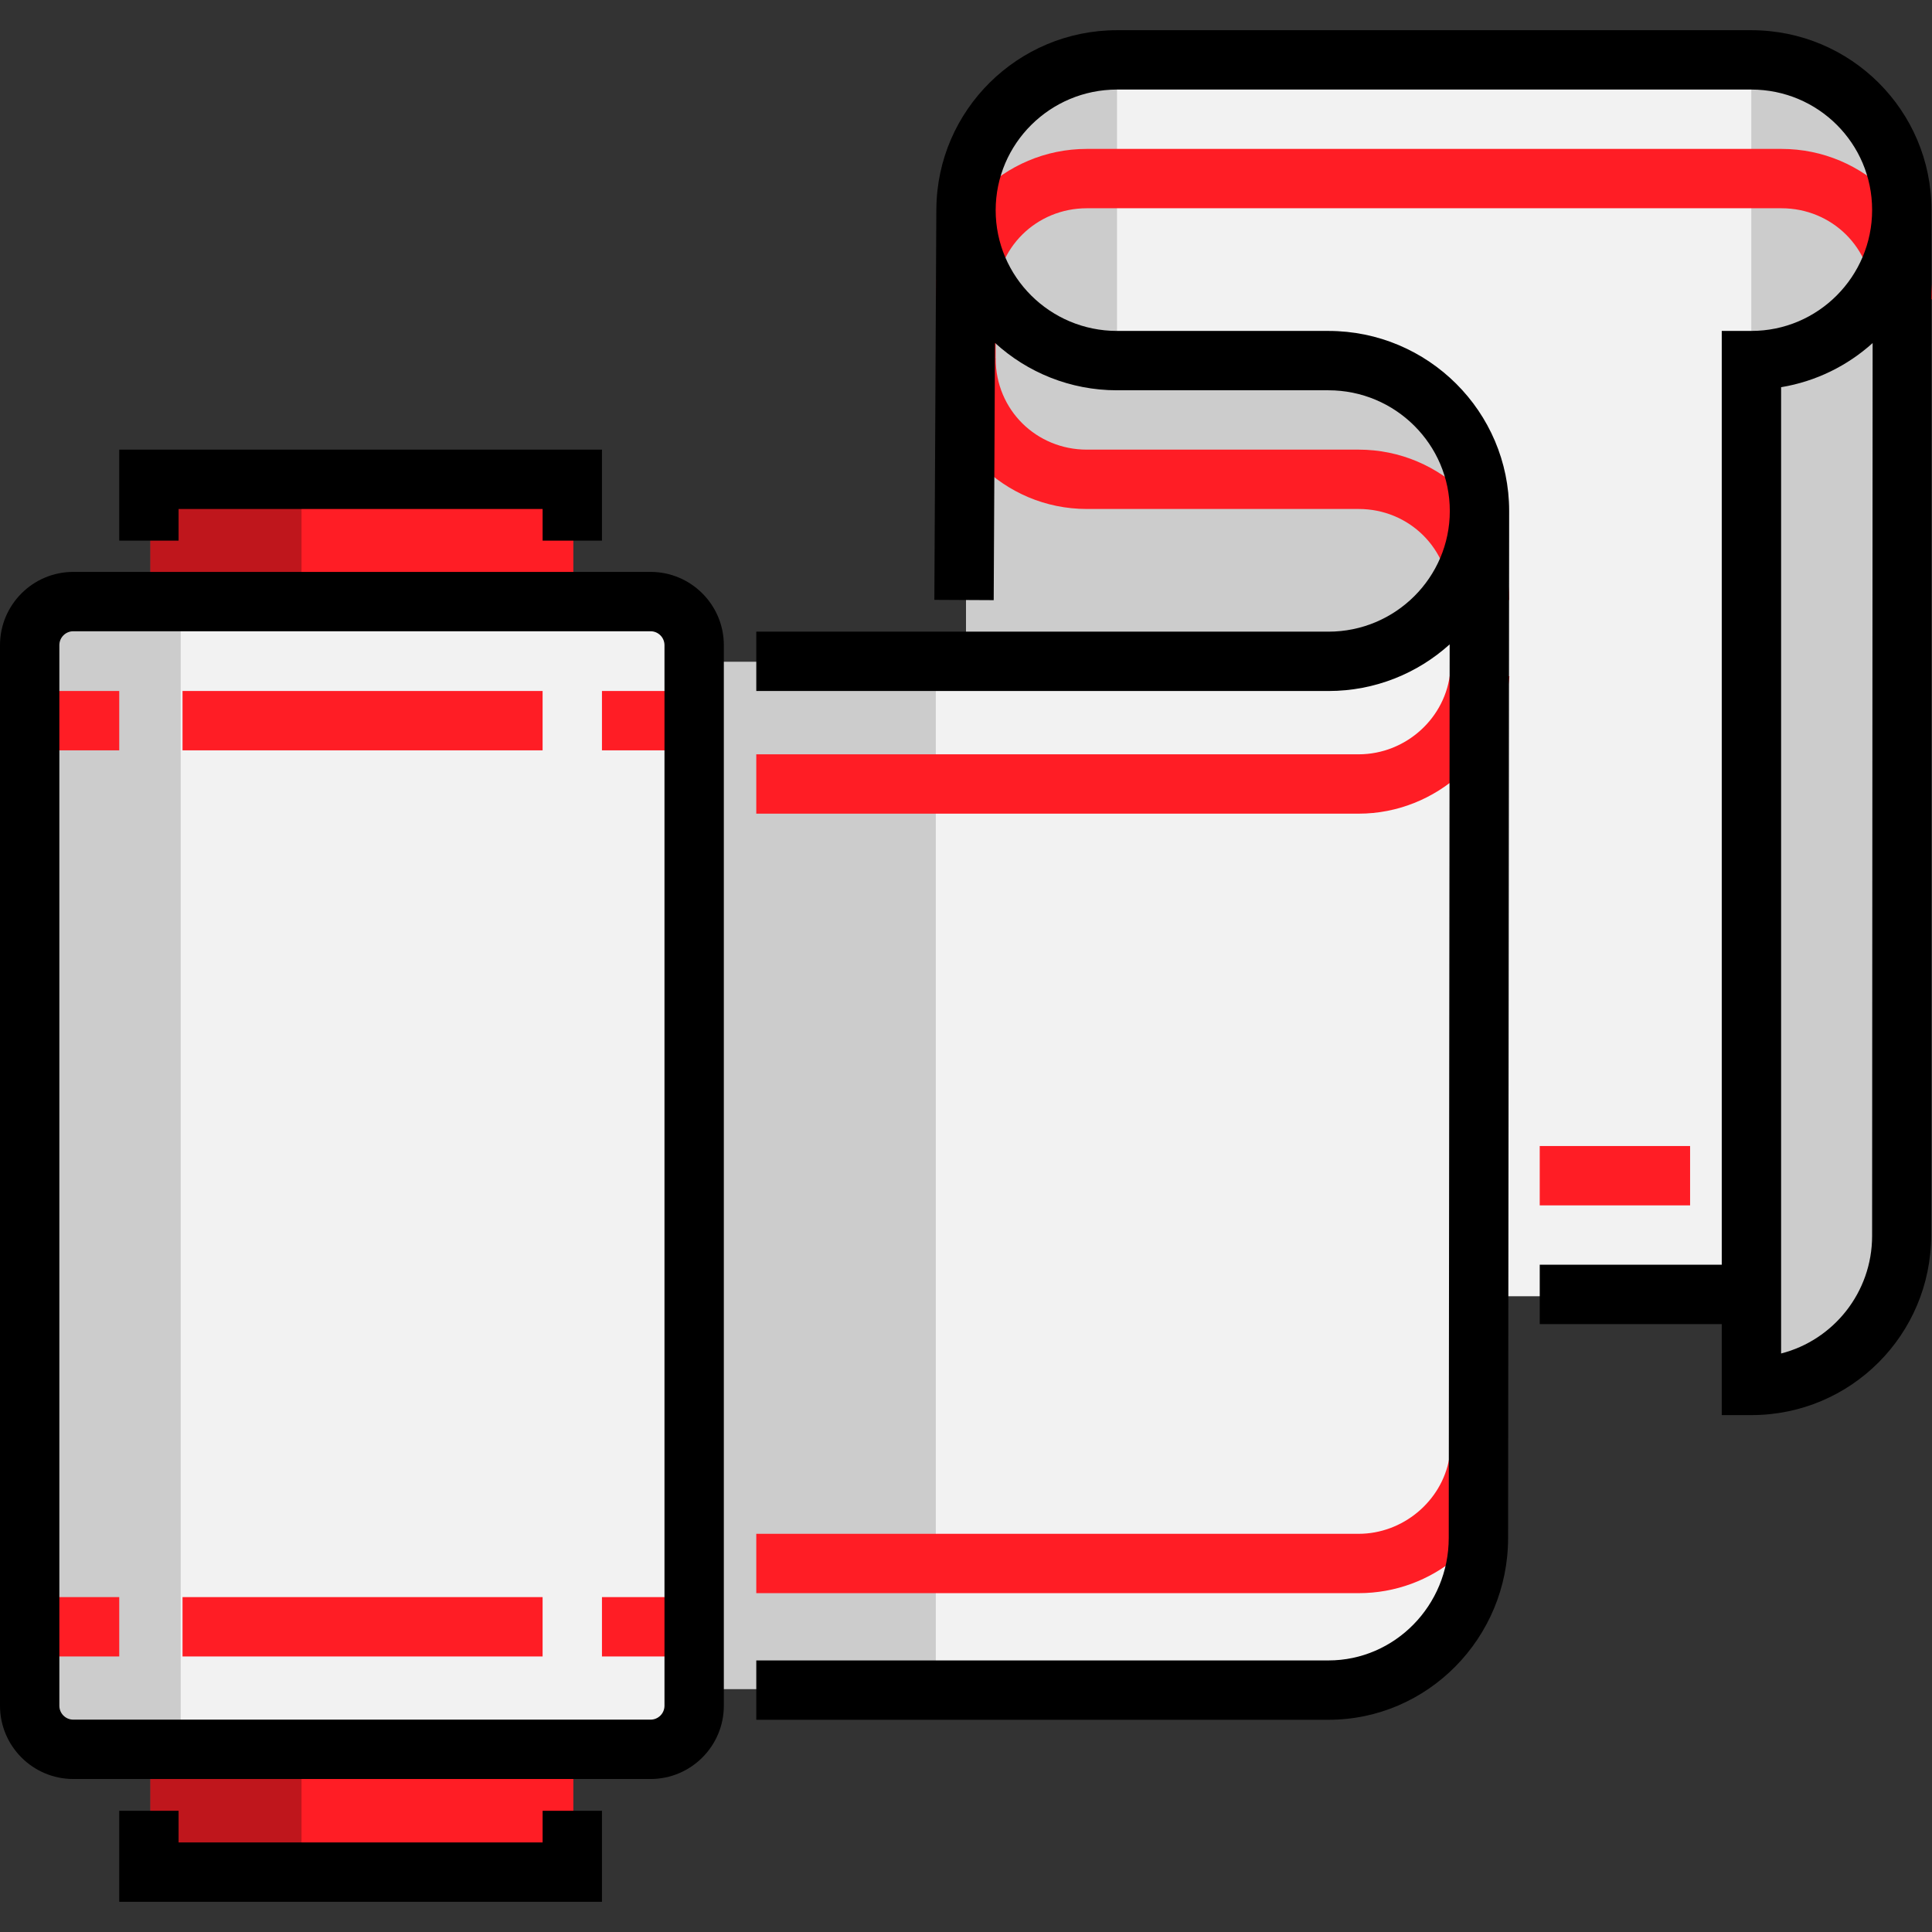
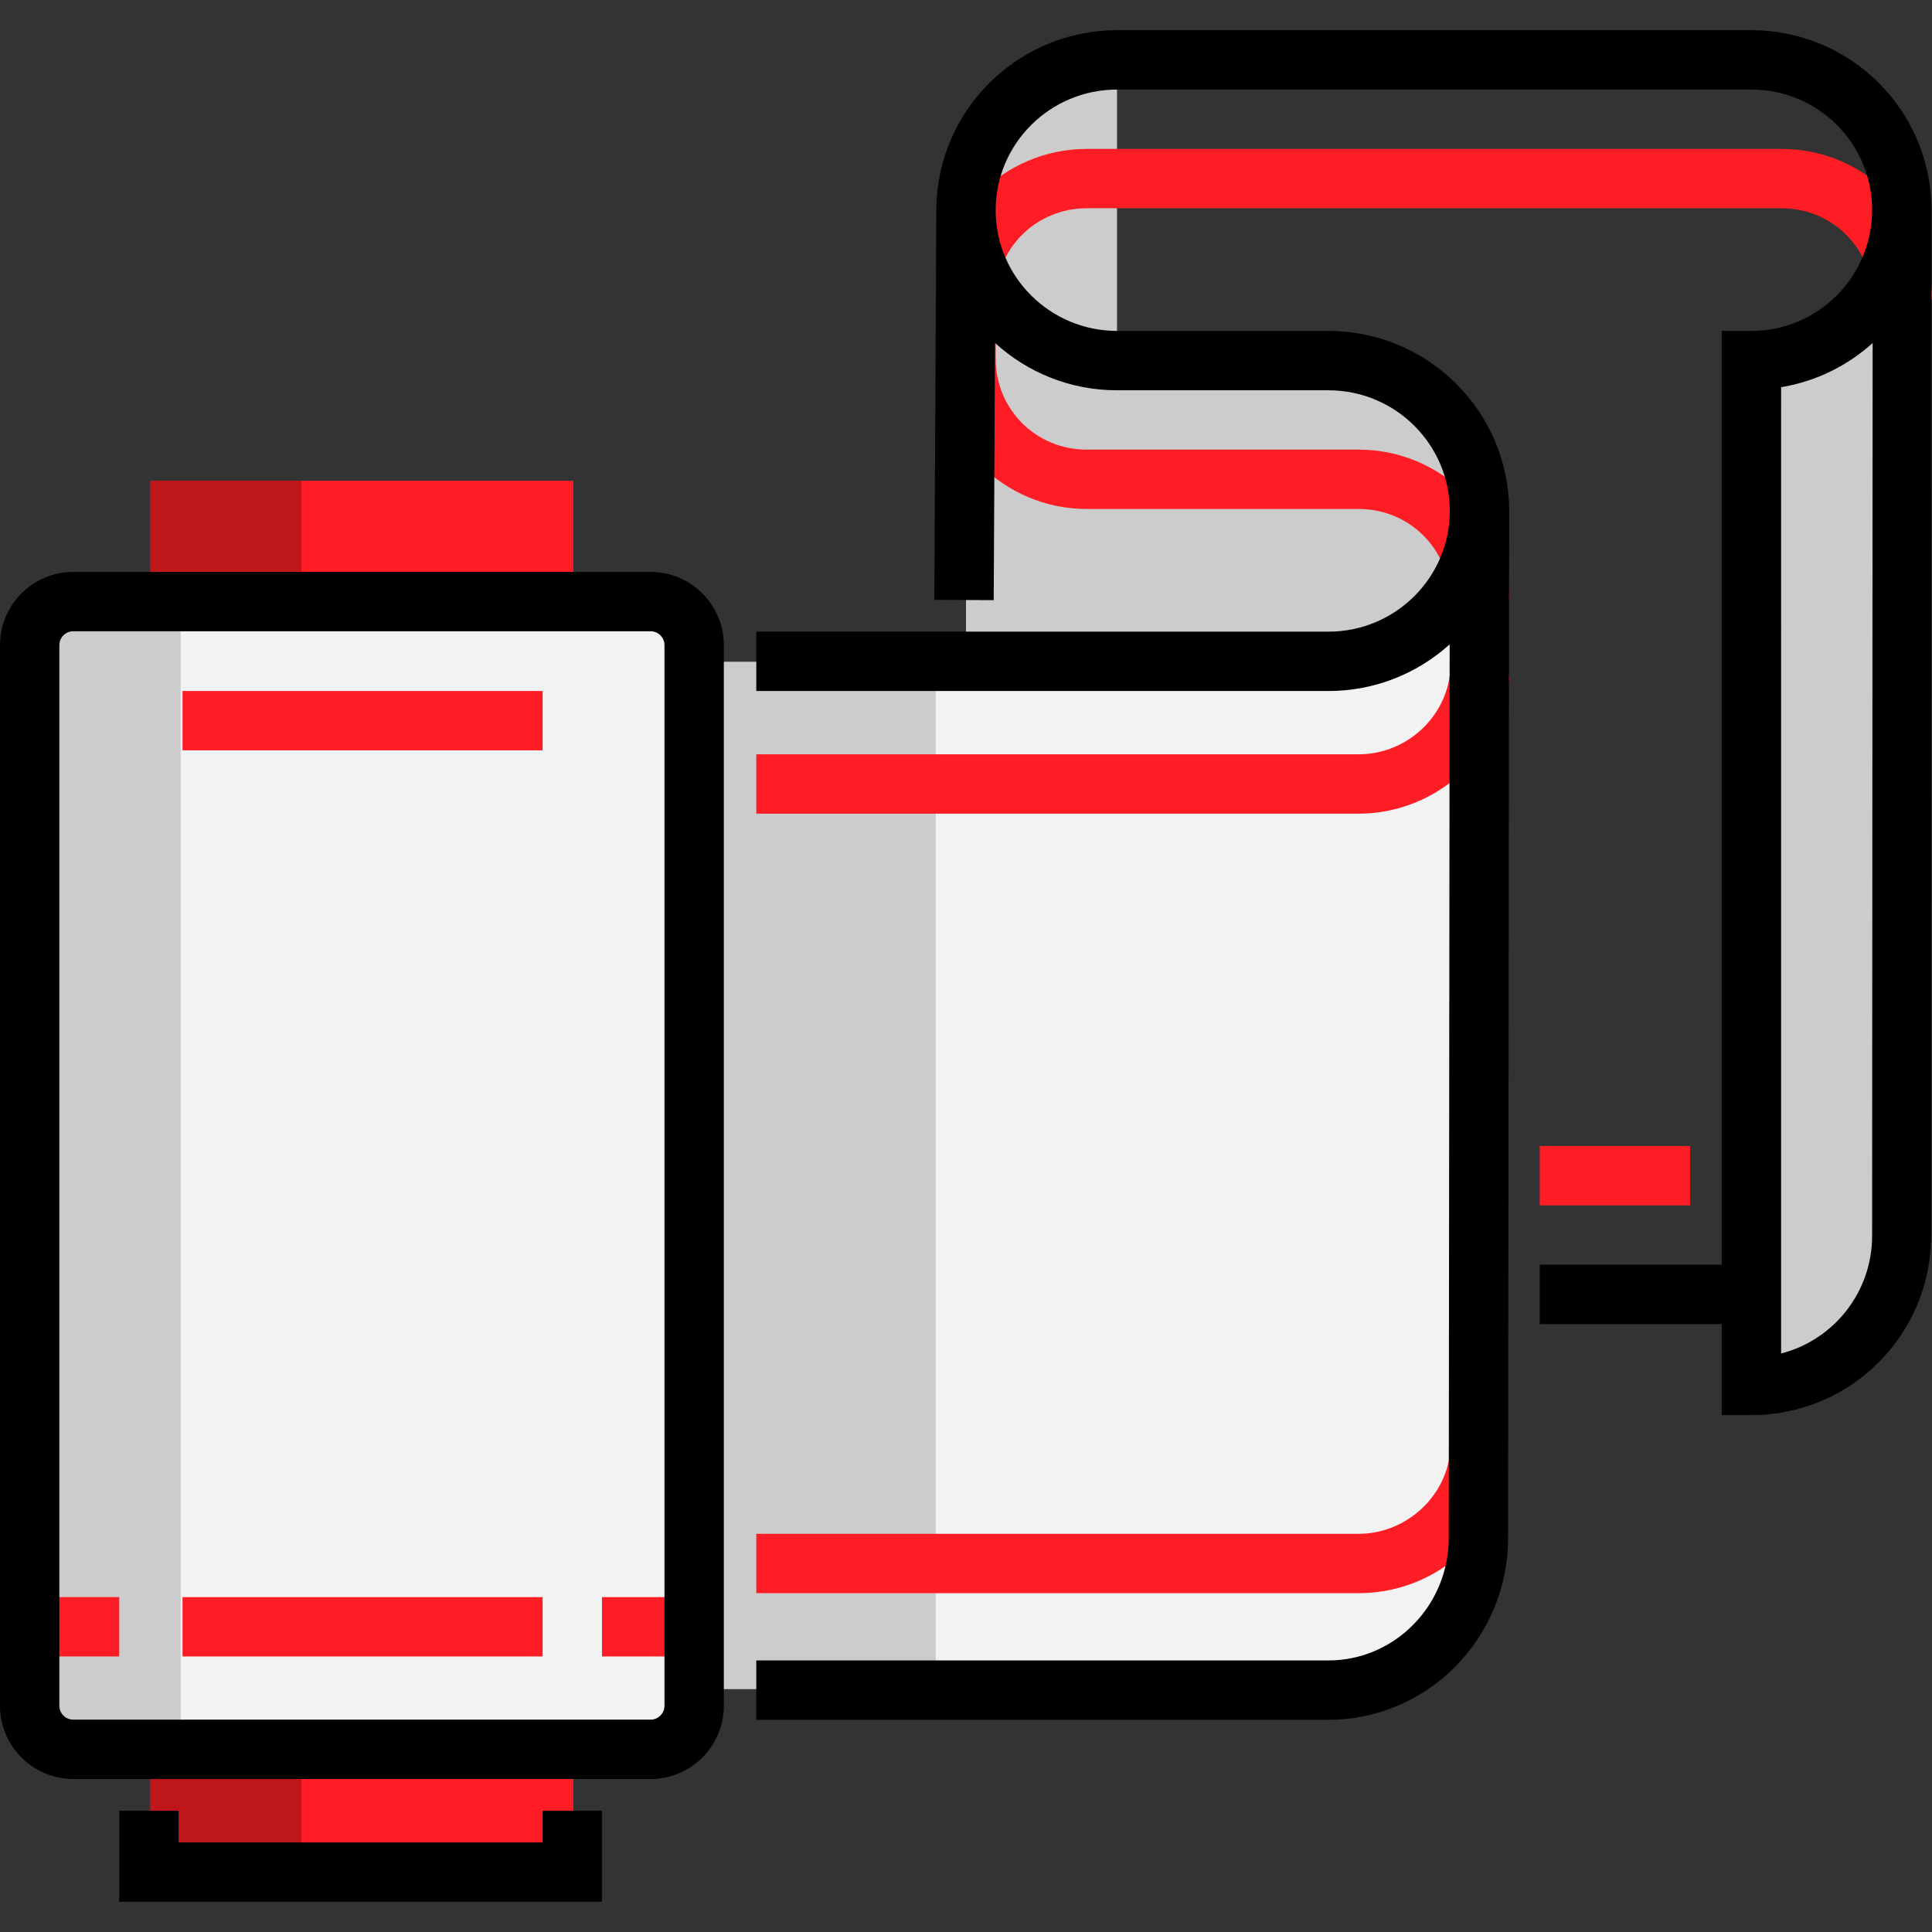
<svg xmlns="http://www.w3.org/2000/svg" version="1.1" id="Layer_1" x="0px" y="0px" viewBox="0 0 512 512" style="enable-background:new 0 0 512 512;" xml:space="preserve">
  <rect x="0" y="0" width="512" height="512" fill="#333333" stroke="none" />
  <rect x="39.879" y="463.59" style="fill:#FF1D25;" width="112.065" height="32.017" />
  <rect x="39.879" y="463.59" style="fill:#BF161C;" width="40.025" height="32.017" />
  <rect x="39.879" y="127.406" style="fill:#FF1D25;" width="112.065" height="32.017" />
  <rect x="39.879" y="127.406" style="fill:#BF161C;" width="40.025" height="32.017" />
-   <path style="fill:#F2F2F2;" d="M504.135,343.524H288.018V15.345h180.525c19.657,0,35.593,15.936,35.593,35.593L504.135,343.524  L504.135,343.524z" />
  <g>
    <path style="fill:#CCCCCC;" d="M464.113,367.537L464.113,367.537V95.389l40.022-16.009v248.135   C504.135,349.619,486.217,367.537,464.113,367.537z" />
    <path style="fill:#CCCCCC;" d="M296.022,95.389c-22.104,0-40.022-17.919-40.022-40.022s17.919-40.022,40.022-40.022" />
-     <path style="fill:#CCCCCC;" d="M464.113,95.389c22.104,0,40.022-17.919,40.022-40.022s-17.919-40.022-40.022-40.022" />
-     <path style="fill:#CCCCCC;" d="M352.052,175.432h-96.052V63.371l24.013,32.017h72.039c22.104,0,40.022,17.919,40.022,40.022l0,0   C392.074,157.514,374.155,175.432,352.052,175.432z" />
+     <path style="fill:#CCCCCC;" d="M352.052,175.432h-96.052V63.371l24.013,32.017h72.039c22.104,0,40.022,17.919,40.022,40.022l0,0   C392.074,157.514,374.155,175.432,352.052,175.432" />
  </g>
  <path style="fill:#F2F2F2;" d="M353.196,447.58H183.96V175.432h162.79c13.644,0,26.73-5.42,36.378-15.068l8.945-8.945v257.283  C392.074,430.175,374.667,447.58,353.196,447.58z" />
  <rect x="183.957" y="175.432" style="fill:#CCCCCC;" width="64.038" height="272.145" />
  <path style="fill:#F2F2F2;" d="M170.862,463.59H20.964c-7.234,0-13.099-5.865-13.099-13.099V172.523  c0-7.234,5.865-13.099,13.099-13.099h149.898c7.234,0,13.099,5.865,13.099,13.099V450.49  C183.96,457.725,178.096,463.59,170.862,463.59z" />
  <rect x="7.865" y="159.42" style="fill:#CCCCCC;" width="40.025" height="304.169" />
-   <polygon points="159.528,143.275 143.799,143.275 143.799,134.886 47.327,134.886 47.327,143.275 31.598,143.275 31.598,119.157   159.528,119.157 " />
  <polygon points="159.528,503.995 31.598,503.995 31.598,479.878 47.327,479.878 47.327,488.266 143.799,488.266 143.799,479.878   159.528,479.878 " />
  <g>
-     <rect x="7.48" y="183.119" style="fill:#FF1D25;" width="24.118" height="15.729" />
    <rect x="48.372" y="183.119" style="fill:#FF1D25;" width="95.423" height="15.729" />
-     <rect x="159.525" y="183.119" style="fill:#FF1D25;" width="24.118" height="15.729" />
    <rect x="7.48" y="423.25" style="fill:#FF1D25;" width="24.118" height="15.729" />
    <rect x="48.372" y="423.25" style="fill:#FF1D25;" width="95.423" height="15.729" />
    <rect x="159.525" y="423.25" style="fill:#FF1D25;" width="24.118" height="15.729" />
    <path style="fill:#FF1D25;" d="M360.057,422.204H200.423v-15.729h159.633c11.687,0,22.013-8.602,24.02-20.01l15.492,2.725   C396.202,408.321,379.586,422.204,360.057,422.204z" />
    <path style="fill:#FF1D25;" d="M360.057,215.629H200.423V199.9h159.633c12.535,0,23.204-9.685,24.289-22.048l15.668,1.375   C398.224,199.638,380.673,215.629,360.057,215.629z" />
    <path style="fill:#FF1D25;" d="M512,79.31h-15.729c0-13.632-10.835-24.118-24.153-24.118H288.018   c-13.318,0-24.153,10.486-24.153,24.118h-15.729c0-22.021,17.89-39.847,39.882-39.847h184.101C494.109,39.463,512,57.289,512,79.31   z" />
    <path style="fill:#FF1D25;" d="M399.939,159.004h-15.729c0-13.632-10.835-24.118-24.153-24.118h-72.039   c-21.991,0-39.882-17.826-39.882-39.847h15.729c0,13.632,10.834,24.118,24.153,24.118h72.039   C382.047,119.157,399.939,136.983,399.939,159.004z" />
    <rect x="408.044" y="303.708" style="fill:#FF1D25;" width="39.847" height="15.729" />
  </g>
  <path d="M172.405,471.454H19.421C8.712,471.454,0,462.742,0,452.033V170.98c0-10.708,8.712-19.421,19.421-19.421h152.983  c10.708,0,19.42,8.713,19.42,19.421v281.053C191.825,462.742,183.113,471.454,172.405,471.454z M19.421,167.288  c-2.035,0-3.692,1.657-3.692,3.692v281.053c0,2.035,1.656,3.692,3.692,3.692h152.983c2.035,0,3.691-1.657,3.691-3.692V170.98  c0-2.035-1.656-3.692-3.691-3.692H19.421z" />
  <rect x="248.132" y="74.127" style="fill:#FF1D25;" width="15.729" height="21.067" />
  <path d="M464.113,8.005H296.022c-26.274,0-47.664,21.193-47.876,47.323h-0.009l-0.524,103.638l15.729,0.08l0.345-68.173  c8.526,7.792,19.883,12.557,32.337,12.557h56.031c17.731,0,32.157,14.347,32.158,31.982v0.001c0,17.635-14.426,31.982-32.158,31.982  H200.425v15.729h151.629c12.348,0,23.62-4.682,32.121-12.358l-0.243,236.794c0,17.905-14.3,32.472-31.878,32.472H200.425v15.729  h151.629c26.251,0,47.607-21.623,47.607-48.193l0.28-272.148l0,0c0-0.003,0-0.005,0-0.008c0-26.308-21.482-47.712-47.887-47.712  h-56.032c-17.732,0-32.158-14.347-32.158-31.983s14.426-31.983,32.158-31.983h168.092c17.739,0,32.017,14.307,32.017,31.89v0.042  c0,17.57-14.273,32.033-31.983,32.033h-7.865v247.471h-48.236v15.729h48.236v24.118h7.865c26.308,0,47.633-21.29,47.633-47.69  l0.079-271.654c0-0.009,0-0.02,0-0.029v-0.01c0-0.002,0-0.003,0-0.004C511.859,29.369,490.528,8.005,464.113,8.005z M496.13,327.515  c0,15.005-10.272,27.641-24.118,31.173V102.611c9.242-1.526,17.599-5.696,24.254-11.699L496.13,327.515z" />
  <g>
</g>
  <g>
</g>
  <g>
</g>
  <g>
</g>
  <g>
</g>
  <g>
</g>
  <g>
</g>
  <g>
</g>
  <g>
</g>
  <g>
</g>
  <g>
</g>
  <g>
</g>
  <g>
</g>
  <g>
</g>
  <g>
</g>
</svg>